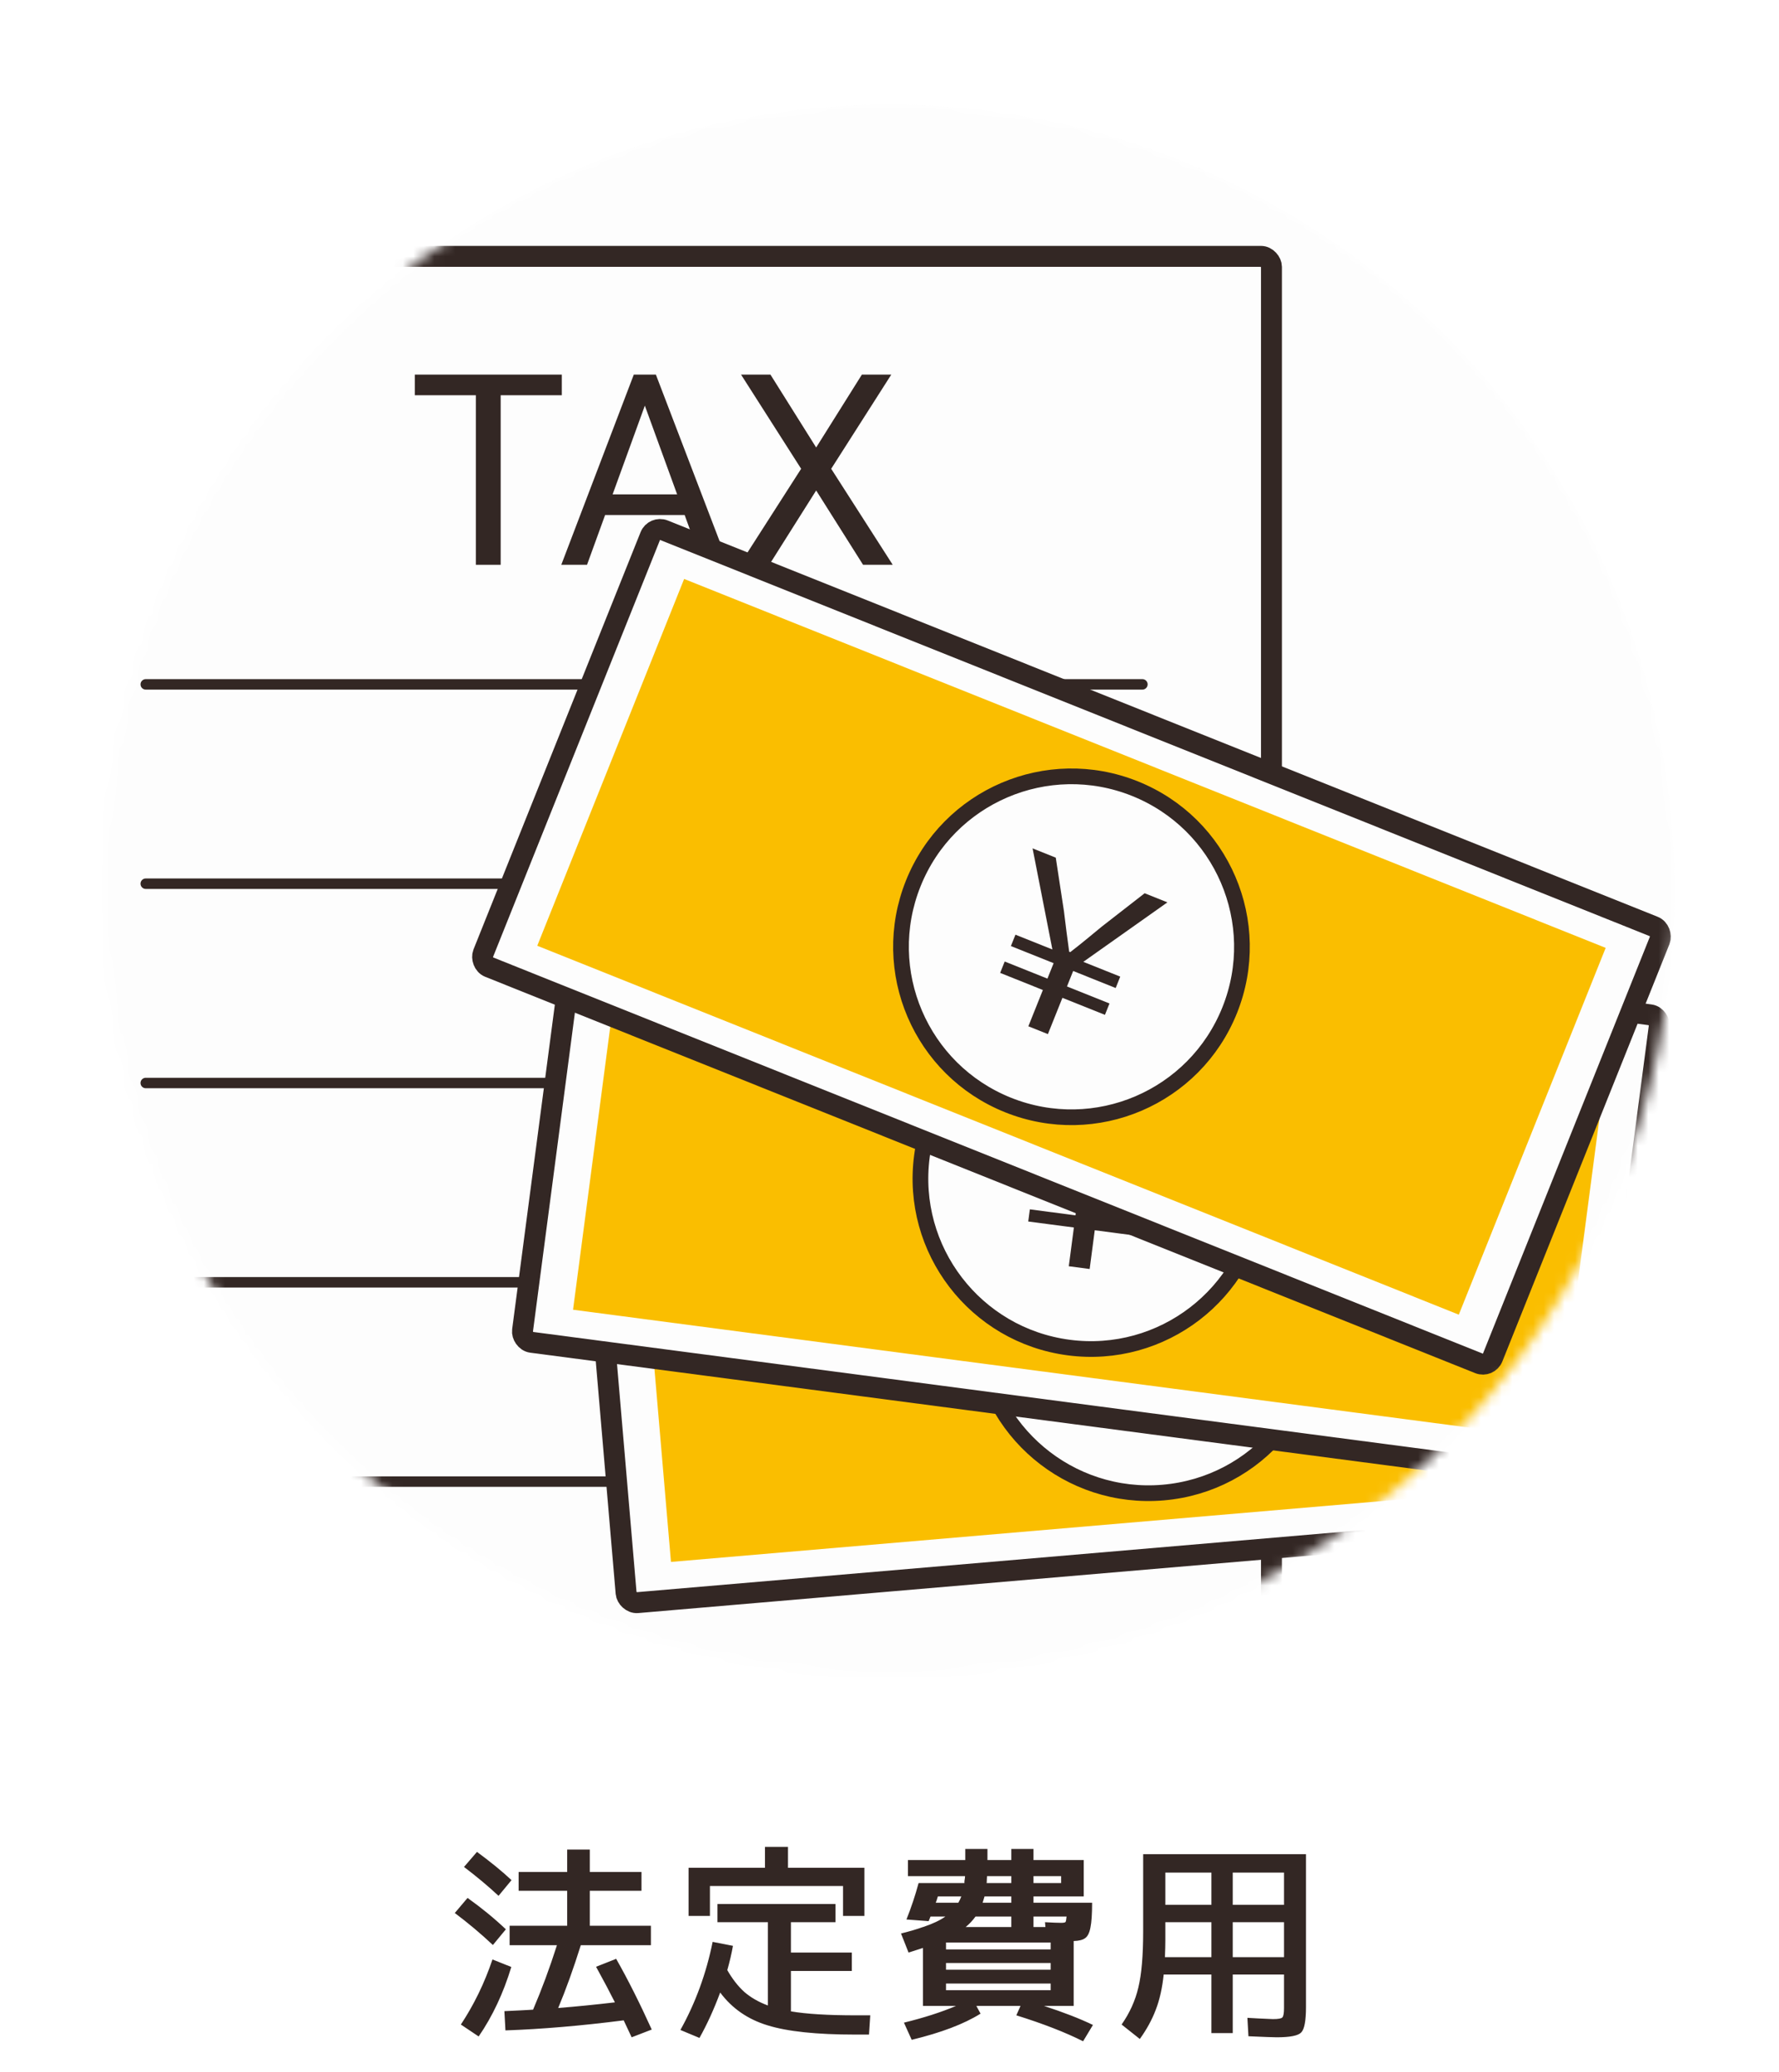
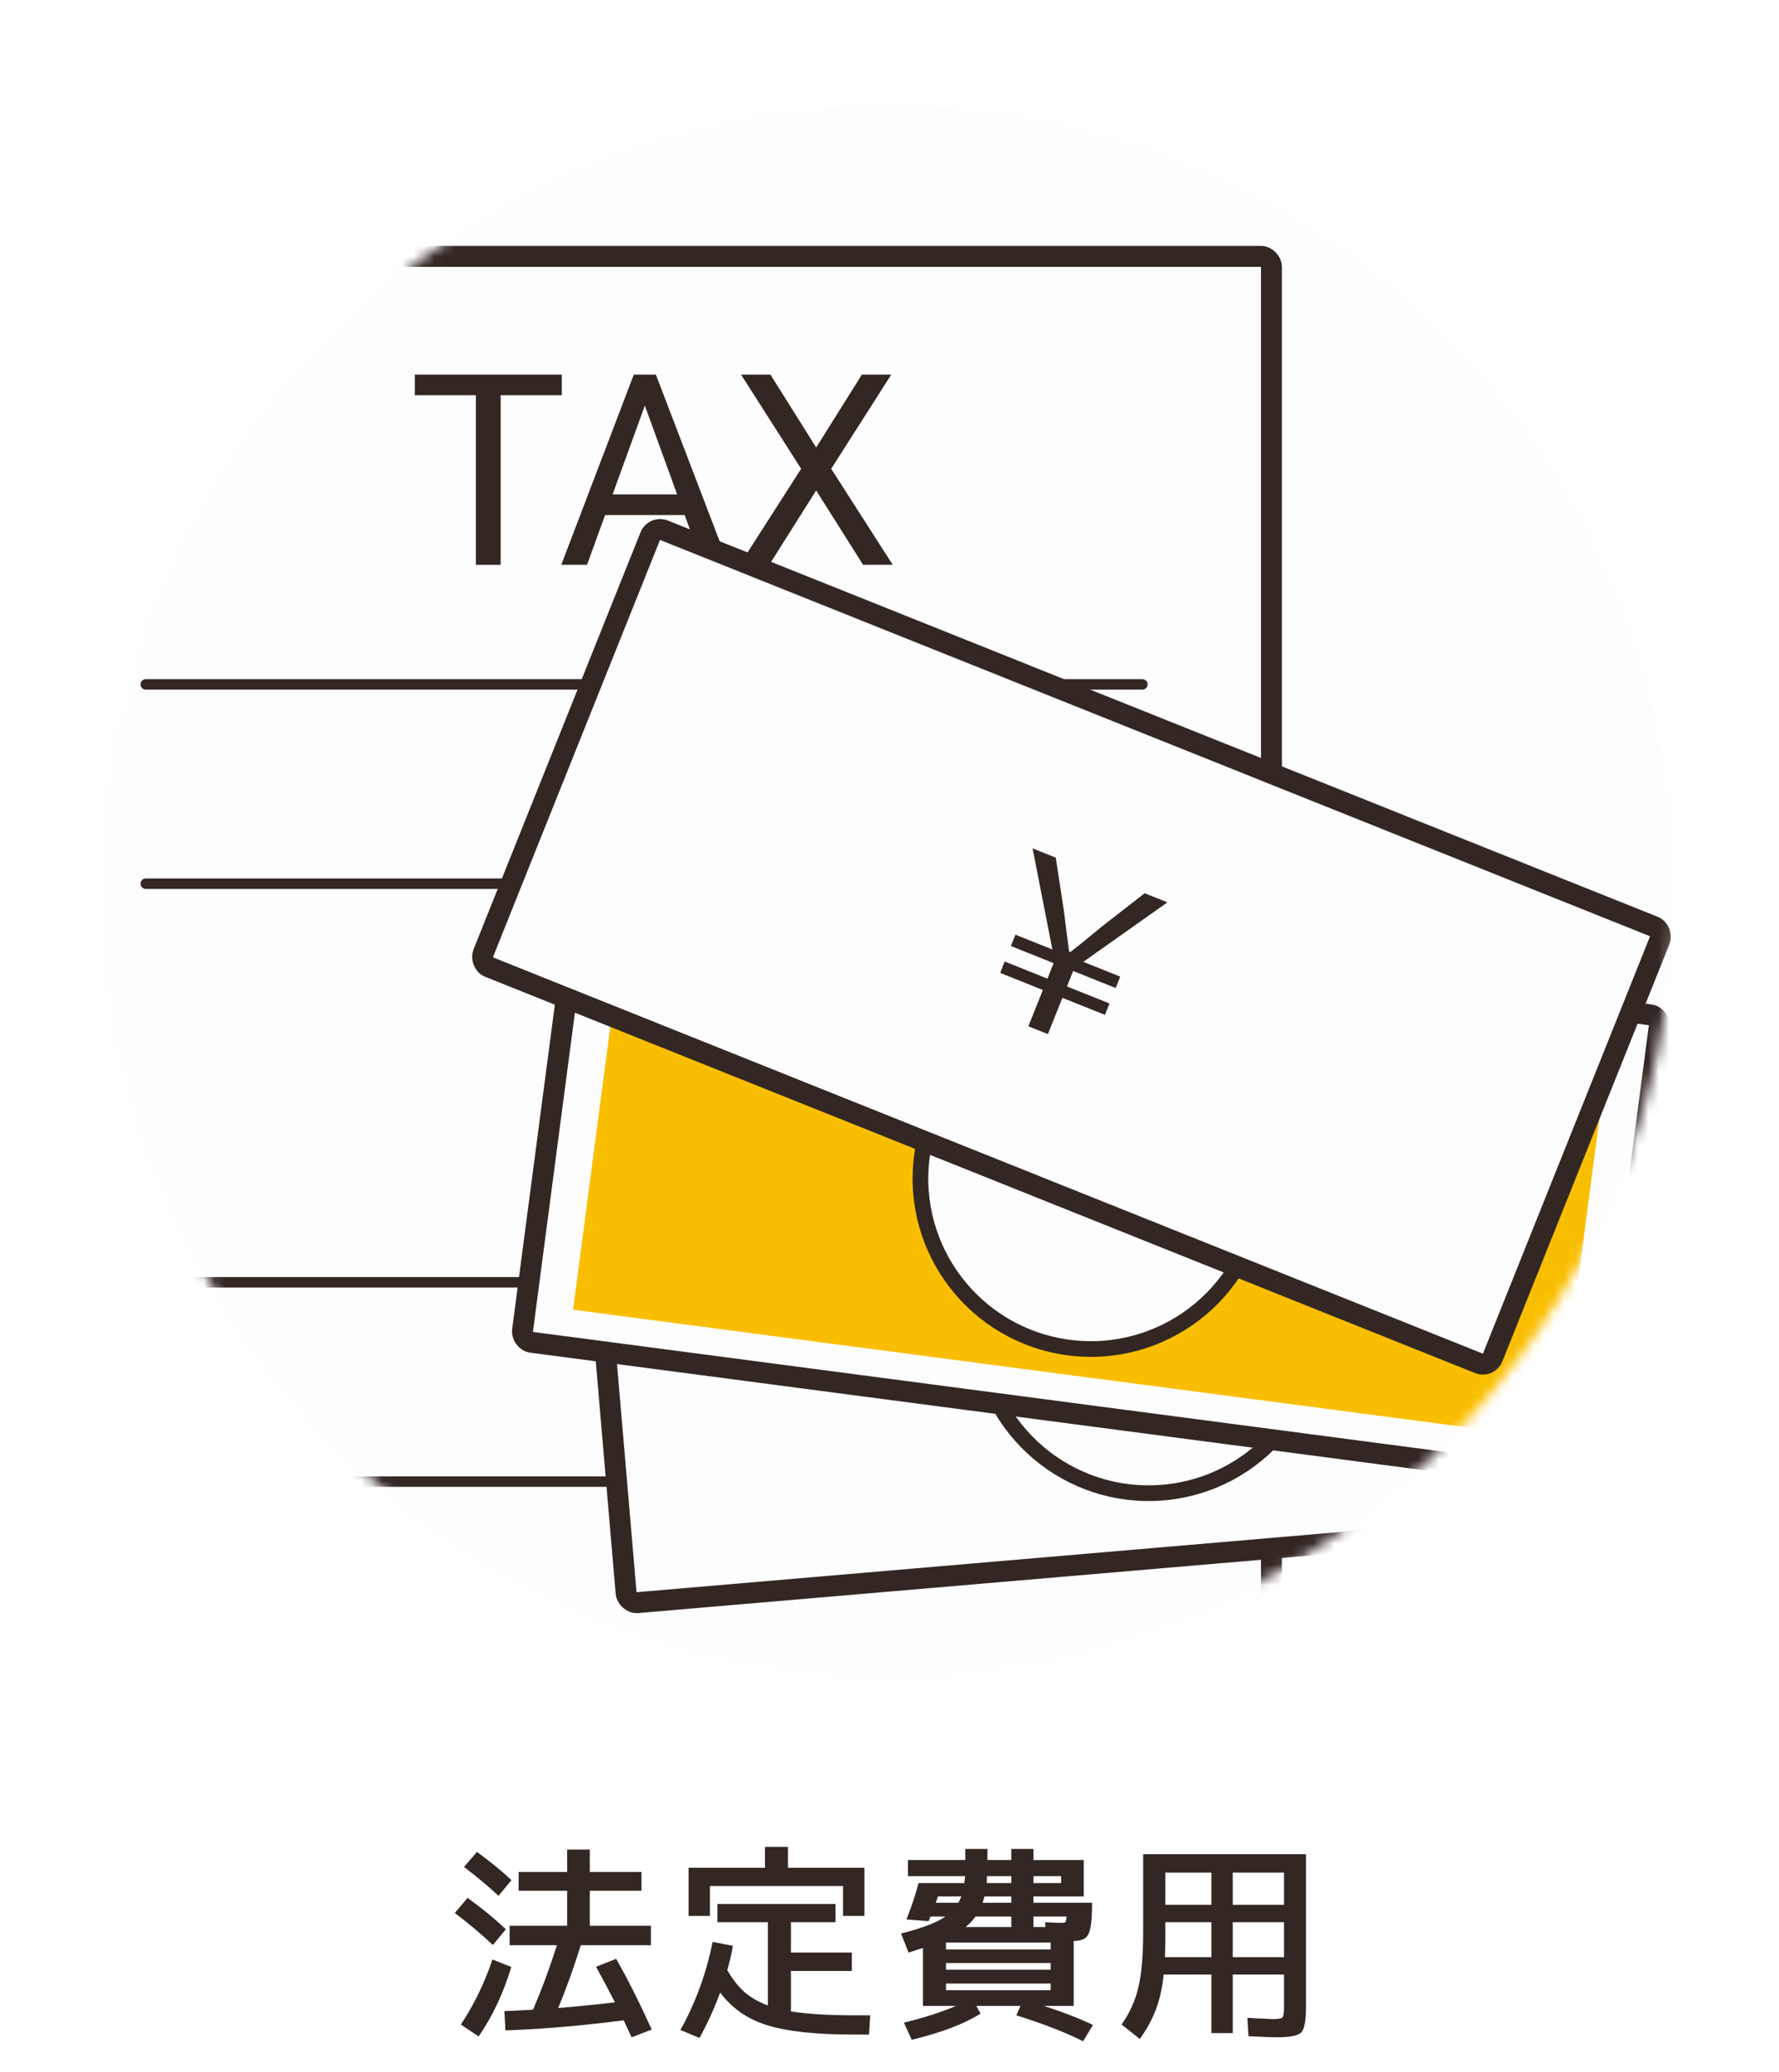
<svg xmlns="http://www.w3.org/2000/svg" width="170" height="198" viewBox="0 0 170 198" fill="none">
  <path d="M44.34 178.42L45.58 176.98C46.9 177.953 48 178.853 48.88 179.68L47.64 181.18C46.653 180.26 45.553 179.34 44.34 178.42ZM47.1 185.88C45.967 184.813 44.753 183.793 43.46 182.82L44.68 181.38C46.04 182.353 47.26 183.353 48.34 184.38L47.1 185.88ZM48.86 187.98C48.1 190.487 47.06 192.7 45.74 194.62L44.04 193.48C45.293 191.587 46.3 189.513 47.06 187.26L48.86 187.98ZM56.96 187.96L58.88 187.2C60 189.173 61.133 191.427 62.28 193.96L60.36 194.7C60.2 194.367 59.947 193.827 59.6 193.08C55.533 193.6 51.767 193.92 48.3 194.04L48.2 192.2C49.4 192.147 50.313 192.1 50.94 192.06C51.767 190.127 52.527 188.073 53.22 185.9H48.7V184.04H54.2V180.7H49.56V178.9H54.2V176.76H56.36V178.9H61.3V180.7H56.36V184.04H62.2V185.9H55.5C54.793 188.153 54.073 190.153 53.34 191.9C55.153 191.753 56.96 191.573 58.76 191.36C58.307 190.453 57.707 189.32 56.96 187.96ZM80.56 180.24H67.84V183.1H65.8V178.5H73.1V176.5H75.3V178.5H82.6V183.1H80.56V180.24ZM83.16 192.6L83.04 194.44H81.7C78.033 194.44 75.253 194.147 73.36 193.56C71.467 192.987 69.953 191.94 68.82 190.42C68.22 192.033 67.56 193.48 66.84 194.76L65.02 194C66.46 191.413 67.487 188.607 68.1 185.58L70.04 185.96C69.907 186.707 69.727 187.48 69.5 188.28C69.98 189.12 70.52 189.813 71.12 190.36C71.733 190.893 72.487 191.327 73.38 191.66V183.7H68.56V181.96H79.84V183.7H75.58V186.6H81.4V188.36H75.58V192.22C77.047 192.473 79.12 192.6 81.8 192.6H83.16ZM96.64 183.16H93.22C92.927 183.56 92.613 183.893 92.28 184.16H96.64V183.16ZM96.64 179.96V179.3H94.32C94.32 179.367 94.313 179.48 94.3 179.64C94.3 179.787 94.293 179.893 94.28 179.96H96.64ZM96.64 181.24H94.08L93.9 181.84H96.64V181.24ZM98.76 179.96H101.4V179.3H98.76V179.96ZM89.42 181.84H91.58C91.7 181.627 91.793 181.427 91.86 181.24H89.62C89.54 181.507 89.473 181.707 89.42 181.84ZM99.9 184.16L99.86 183.7C100.553 183.74 101.067 183.76 101.4 183.76C101.64 183.76 101.78 183.733 101.82 183.68C101.86 183.627 101.893 183.453 101.92 183.16H98.76V184.16H99.9ZM90.4 189.56V190.2H100.4V189.56H90.4ZM90.4 187.6V188.24H100.4V187.6H90.4ZM90.4 186.3H100.4V185.64H90.4V186.3ZM103.56 177.76V181.24H98.76V181.84H104.36C104.36 182.92 104.307 183.713 104.2 184.22C104.107 184.713 103.94 185.047 103.7 185.22C103.473 185.393 103.107 185.487 102.6 185.5V191.7H99.76C101.64 192.313 103.2 192.92 104.44 193.52L103.5 195.08C101.807 194.227 99.68 193.4 97.12 192.6L97.52 191.7H93.3L93.7 192.44C92.127 193.427 89.933 194.26 87.12 194.94L86.38 193.3C88.287 192.833 89.947 192.3 91.36 191.7H90.4H88.2V186.16C88.187 186.16 88 186.22 87.64 186.34C87.28 186.46 87.007 186.547 86.82 186.6L86.1 184.78C86.953 184.567 87.653 184.36 88.2 184.16H88.22C89.127 183.853 89.833 183.52 90.34 183.16H88.92C88.88 183.267 88.82 183.413 88.74 183.6L86.62 183.44C87.073 182.307 87.46 181.147 87.78 179.96H92.16C92.16 179.907 92.16 179.847 92.16 179.78C92.173 179.7 92.187 179.613 92.2 179.52C92.213 179.427 92.22 179.353 92.22 179.3H86.76V177.76H92.24V176.7H94.36V177.76H96.64V176.7H98.76V177.76H103.56ZM115.76 183.7H111.36V185.44C111.36 185.84 111.347 186.373 111.32 187.04H115.76V183.7ZM117.8 183.7V187.04H122.7V183.7H117.8ZM115.76 182.04V178.96H111.36V182.04H115.76ZM117.8 182.04H122.7V178.96H117.8V182.04ZM124.8 177.2V191.8C124.8 193.12 124.647 193.933 124.34 194.24C124.047 194.547 123.267 194.7 122 194.7C121.707 194.7 120.807 194.667 119.3 194.6L119.2 192.84C119.533 192.853 119.893 192.873 120.28 192.9C120.667 192.913 120.96 192.927 121.16 192.94C121.373 192.953 121.533 192.96 121.64 192.96C122.147 192.96 122.447 192.907 122.54 192.8C122.647 192.693 122.7 192.393 122.7 191.9V188.7H117.8V194.3H115.76V188.7H111.2C111.067 189.993 110.813 191.12 110.44 192.08C110.08 193.027 109.573 193.953 108.92 194.86L107.18 193.48C107.953 192.373 108.487 191.193 108.78 189.94C109.087 188.673 109.24 186.893 109.24 184.6V177.2H124.8Z" fill="#332724" />
  <g filter="url(#filter0_d_1093_4245)">
    <mask id="mask0_1093_4245" style="mask-type:alpha" maskUnits="userSpaceOnUse" x="10" y="6" width="150" height="150">
      <circle cx="85" cy="81" r="75" fill="#D9D9D9" />
    </mask>
    <g mask="url(#mask0_1093_4245)">
      <circle cx="85" cy="81" r="75" fill="#FDFDFD" />
      <rect x="3.5" y="20.5" width="118" height="167.524" rx="1" fill="#FDFDFD" stroke="#332724" stroke-width="2" />
      <path d="M73.623 31.8L77.992 38.766L82.361 31.8H85.17L79.428 40.8L85.308 49.976H82.474L77.992 42.873L73.51 49.976H70.676L76.556 40.8L70.814 31.8H73.623Z" fill="#332724" />
      <path d="M62.113 33.41L56.096 49.976H53.636L60.565 31.8H62.15L62.113 33.41ZM67.156 49.976L61.127 33.41L61.089 31.8H62.675L69.628 49.976H67.156ZM66.844 43.247V45.22H56.633V43.247H66.844Z" fill="#332724" />
      <path d="M47.844 31.8V49.976H45.472V31.8H47.844ZM53.686 31.8V33.772H39.642V31.8H53.686Z" fill="#332724" />
      <path d="M13.928 61.404H109.167" stroke="#332724" stroke-linecap="round" />
      <path d="M13.928 80.453H109.167" stroke="#332724" stroke-linecap="round" />
-       <path d="M13.928 99.5H109.167" stroke="#332724" stroke-linecap="round" />
      <path d="M13.928 118.548H109.167" stroke="#332724" stroke-linecap="round" />
      <path d="M13.928 137.595H109.167" stroke="#332724" stroke-linecap="round" />
      <rect x="56.082" y="104.441" width="103.908" height="44.968" rx="1" transform="rotate(-4.891 56.082 104.441)" fill="#FDFDFD" stroke="#332724" stroke-width="2" />
-       <rect x="60.898" y="107.647" width="94.857" height="37.759" transform="rotate(-4.891 60.898 107.647)" fill="#FABE00" />
      <circle cx="109.763" cy="122.413" r="16.287" transform="rotate(-4.891 109.763 122.413)" fill="#FDFDFD" stroke="#332724" stroke-width="1.5" />
      <path d="M109.497 131.051L109.178 127.329L104.796 127.704L104.696 126.537L109.078 126.162L108.943 124.577L104.56 124.952L104.46 123.785L108.248 123.46L102.214 115.68L104.592 115.477L107.594 119.701C108.485 121.044 108.942 121.715 109.778 122.93L109.888 122.921C110.527 121.579 110.86 120.797 111.492 119.367L113.709 114.696L116.044 114.497L111.419 123.189L115.207 122.865L115.307 124.032L110.947 124.405L111.082 125.991L115.443 125.618L115.543 126.785L111.182 127.158L111.501 130.88L109.497 131.051Z" fill="#332724" />
      <rect x="55.666" y="79.566" width="103.908" height="44.968" rx="1" transform="rotate(7.493 55.666 79.566)" fill="#FDFDFD" stroke="#332724" stroke-width="2" />
      <rect x="59.684" y="83.731" width="94.857" height="37.759" transform="rotate(7.493 59.684 83.731)" fill="#FABE00" />
      <path d="M120.394 110.757C119.221 119.676 111.04 125.955 102.122 124.782C93.203 123.609 86.924 115.428 88.097 106.509C89.27 97.591 97.451 91.312 106.369 92.485C115.288 93.658 121.567 101.839 120.394 110.757Z" fill="#FDFDFD" stroke="#332724" stroke-width="1.5" />
-       <path d="M102.133 117.013L102.62 113.309L98.259 112.736L98.412 111.574L102.772 112.148L102.98 110.57L98.619 109.997L98.772 108.835L102.541 109.331L98.316 100.438L100.683 100.749L102.708 105.518C103.291 107.022 103.593 107.775 104.149 109.141L104.258 109.155C105.171 107.982 105.663 107.289 106.587 106.029L109.755 101.942L112.078 102.248L105.697 109.746L109.466 110.242L109.313 111.403L104.974 110.832L104.767 112.41L109.106 112.981L108.953 114.142L104.614 113.572L104.127 117.275L102.133 117.013Z" fill="#332724" />
      <rect x="62.514" y="46.3" width="103.908" height="44.968" rx="1" transform="rotate(21.82 62.514 46.3)" fill="#FDFDFD" stroke="#332724" stroke-width="2" />
-       <rect x="65.376" y="51.328" width="94.857" height="37.759" transform="rotate(21.82 65.376 51.328)" fill="#FABE00" />
-       <path d="M117.51 92.538C114.166 100.889 104.686 104.948 96.335 101.605C87.984 98.261 83.925 88.781 87.269 80.43C90.612 72.08 100.092 68.02 108.443 71.364C116.794 74.707 120.853 84.187 117.51 92.538Z" fill="#FDFDFD" stroke="#332724" stroke-width="1.5" />
      <path d="M98.269 94.08L99.657 90.612L95.574 88.978L96.009 87.89L100.092 89.525L100.684 88.048L96.601 86.413L97.036 85.325L100.565 86.738L98.672 77.076L100.888 77.963L101.671 83.086C101.863 84.687 101.969 85.491 102.17 86.952L102.273 86.993C103.447 86.083 104.095 85.533 105.302 84.54L109.383 81.365L111.558 82.235L103.52 87.921L107.049 89.334L106.614 90.422L102.551 88.795L101.96 90.273L106.022 91.899L105.587 92.987L101.524 91.36L100.136 94.828L98.269 94.08Z" fill="#332724" />
    </g>
  </g>
  <defs>
    <filter id="filter0_d_1093_4245" x="0" y="0" width="170" height="170" filterUnits="userSpaceOnUse" color-interpolation-filters="sRGB">
      <feFlood flood-opacity="0" result="BackgroundImageFix" />
      <feColorMatrix in="SourceAlpha" type="matrix" values="0 0 0 0 0 0 0 0 0 0 0 0 0 0 0 0 0 0 127 0" result="hardAlpha" />
      <feOffset dy="4" />
      <feGaussianBlur stdDeviation="5" />
      <feComposite in2="hardAlpha" operator="out" />
      <feColorMatrix type="matrix" values="0 0 0 0 0 0 0 0 0 0 0 0 0 0 0 0 0 0 0.25 0" />
      <feBlend mode="normal" in2="BackgroundImageFix" result="effect1_dropShadow_1093_4245" />
      <feBlend mode="normal" in="SourceGraphic" in2="effect1_dropShadow_1093_4245" result="shape" />
    </filter>
  </defs>
</svg>